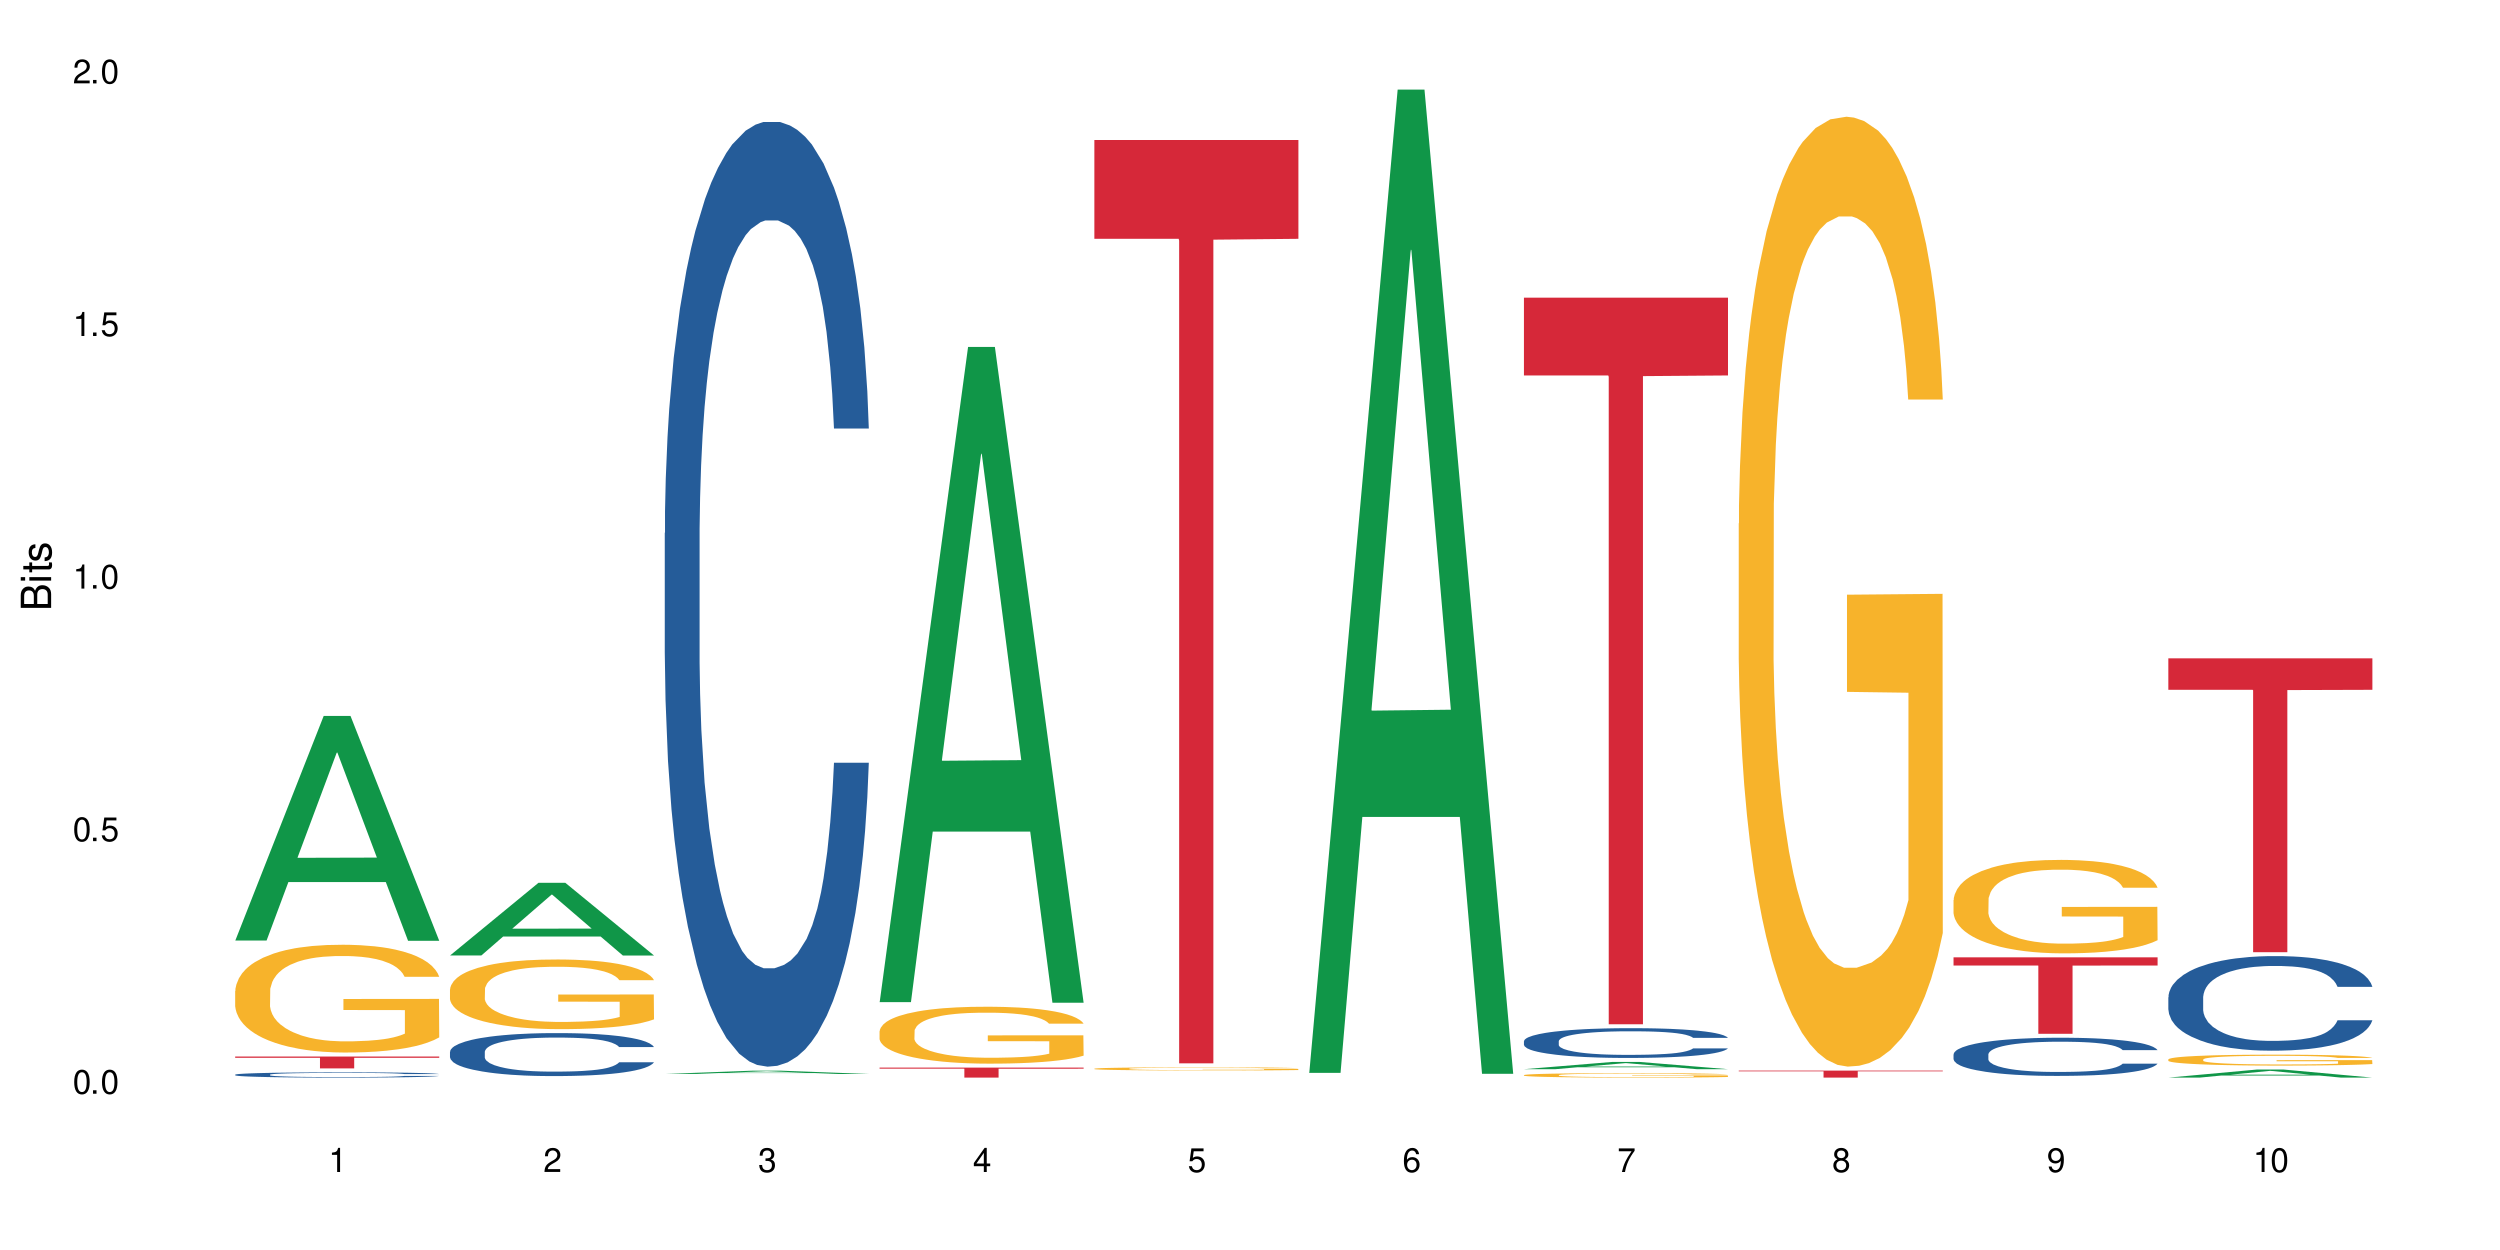
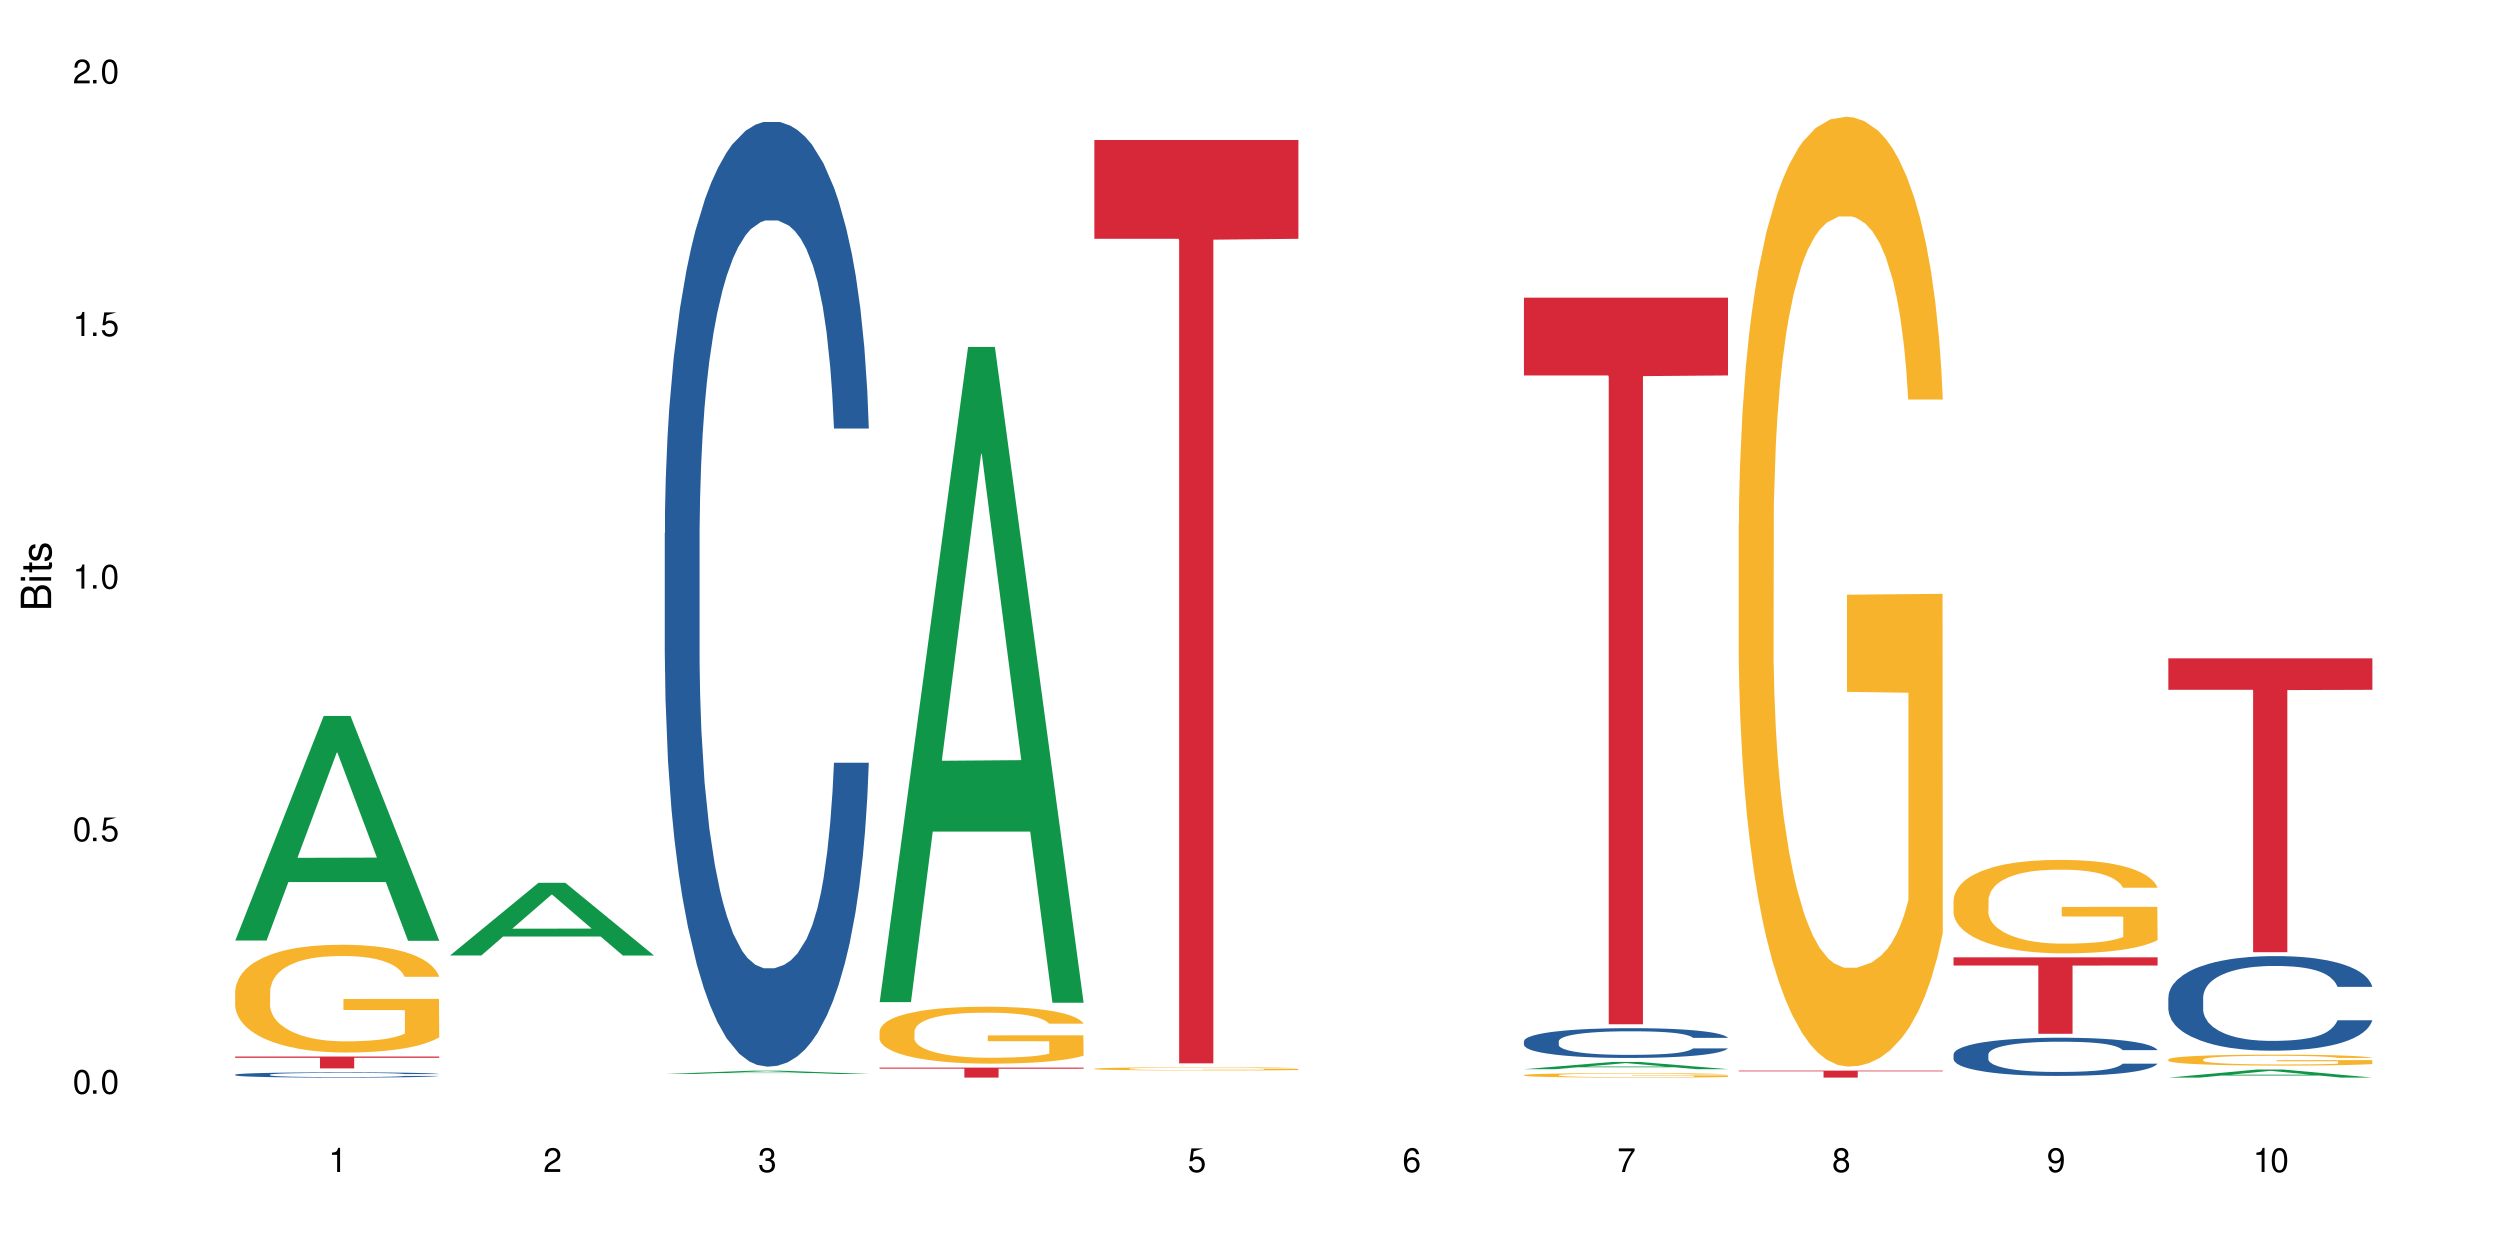
<svg xmlns="http://www.w3.org/2000/svg" xmlns:xlink="http://www.w3.org/1999/xlink" width="720" height="360" viewBox="0 0 720 360">
  <defs>
    <g>
      <g id="glyph-0-0">
</g>
      <g id="glyph-0-1">
        <path d="M 2.641 -6.938 C 2 -6.938 1.422 -6.656 1.078 -6.172 C 0.641 -5.562 0.406 -4.641 0.406 -3.359 C 0.406 -1.016 1.188 0.219 2.641 0.219 C 4.078 0.219 4.859 -1.016 4.859 -3.297 C 4.859 -4.641 4.656 -5.547 4.203 -6.172 C 3.844 -6.656 3.281 -6.938 2.641 -6.938 Z M 2.641 -6.188 C 3.547 -6.188 4 -5.25 4 -3.375 C 4 -1.406 3.562 -0.484 2.625 -0.484 C 1.734 -0.484 1.281 -1.438 1.281 -3.344 C 1.281 -5.25 1.734 -6.188 2.641 -6.188 Z M 2.641 -6.188 " />
      </g>
      <g id="glyph-0-2">
        <path d="M 1.828 -1 L 0.828 -1 L 0.828 0 L 1.828 0 Z M 1.828 -1 " />
      </g>
      <g id="glyph-0-3">
-         <path d="M 4.562 -6.797 L 1.062 -6.797 L 0.547 -3.094 L 1.328 -3.094 C 1.719 -3.562 2.047 -3.734 2.578 -3.734 C 3.484 -3.734 4.062 -3.109 4.062 -2.094 C 4.062 -1.125 3.484 -0.531 2.578 -0.531 C 1.828 -0.531 1.375 -0.906 1.188 -1.672 L 0.328 -1.672 C 0.453 -1.109 0.547 -0.844 0.75 -0.594 C 1.125 -0.078 1.828 0.219 2.594 0.219 C 3.969 0.219 4.922 -0.781 4.922 -2.219 C 4.922 -3.562 4.031 -4.484 2.719 -4.484 C 2.25 -4.484 1.859 -4.359 1.469 -4.062 L 1.734 -5.969 L 4.562 -5.969 Z M 4.562 -6.797 " />
+         <path d="M 4.562 -6.797 L 1.062 -6.797 L 0.547 -3.094 L 1.328 -3.094 C 1.719 -3.562 2.047 -3.734 2.578 -3.734 C 3.484 -3.734 4.062 -3.109 4.062 -2.094 C 4.062 -1.125 3.484 -0.531 2.578 -0.531 C 1.828 -0.531 1.375 -0.906 1.188 -1.672 L 0.328 -1.672 C 0.453 -1.109 0.547 -0.844 0.75 -0.594 C 1.125 -0.078 1.828 0.219 2.594 0.219 C 3.969 0.219 4.922 -0.781 4.922 -2.219 C 4.922 -3.562 4.031 -4.484 2.719 -4.484 C 2.25 -4.484 1.859 -4.359 1.469 -4.062 L 1.734 -5.969 Z M 4.562 -6.797 " />
      </g>
      <g id="glyph-0-4">
        <path d="M 2.484 -4.938 L 2.484 0 L 3.328 0 L 3.328 -6.938 L 2.766 -6.938 C 2.469 -5.875 2.281 -5.734 0.984 -5.562 L 0.984 -4.938 Z M 2.484 -4.938 " />
      </g>
      <g id="glyph-0-5">
        <path d="M 4.859 -0.828 L 1.281 -0.828 C 1.359 -1.406 1.672 -1.781 2.5 -2.281 L 3.469 -2.828 C 4.406 -3.344 4.906 -4.062 4.906 -4.906 C 4.906 -5.484 4.672 -6.031 4.266 -6.406 C 3.859 -6.766 3.375 -6.938 2.719 -6.938 C 1.859 -6.938 1.219 -6.625 0.844 -6.031 C 0.609 -5.672 0.5 -5.234 0.484 -4.531 L 1.328 -4.531 C 1.359 -5.016 1.406 -5.281 1.531 -5.516 C 1.75 -5.938 2.188 -6.203 2.703 -6.203 C 3.469 -6.203 4.031 -5.641 4.031 -4.891 C 4.031 -4.344 3.719 -3.859 3.125 -3.516 L 2.234 -3 C 0.812 -2.172 0.406 -1.531 0.328 -0.016 L 4.859 -0.016 Z M 4.859 -0.828 " />
      </g>
      <g id="glyph-0-6">
        <path d="M 2.125 -3.188 L 2.578 -3.188 C 3.5 -3.188 3.984 -2.766 3.984 -1.922 C 3.984 -1.062 3.469 -0.531 2.594 -0.531 C 1.656 -0.531 1.203 -1 1.156 -2.016 L 0.312 -2.016 C 0.344 -1.453 0.438 -1.094 0.609 -0.781 C 0.953 -0.109 1.625 0.219 2.547 0.219 C 3.953 0.219 4.859 -0.625 4.859 -1.938 C 4.859 -2.828 4.516 -3.297 3.703 -3.594 C 4.344 -3.844 4.656 -4.328 4.656 -5.031 C 4.656 -6.219 3.875 -6.938 2.578 -6.938 C 1.203 -6.938 0.484 -6.172 0.453 -4.703 L 1.297 -4.703 C 1.312 -5.125 1.344 -5.359 1.453 -5.578 C 1.641 -5.969 2.062 -6.203 2.594 -6.203 C 3.344 -6.203 3.797 -5.75 3.797 -5 C 3.797 -4.516 3.609 -4.219 3.25 -4.047 C 3.016 -3.953 2.703 -3.922 2.125 -3.906 Z M 2.125 -3.188 " />
      </g>
      <g id="glyph-0-7">
-         <path d="M 3.141 -1.672 L 3.141 0 L 3.984 0 L 3.984 -1.672 L 4.984 -1.672 L 4.984 -2.438 L 3.984 -2.438 L 3.984 -6.938 L 3.359 -6.938 L 0.266 -2.578 L 0.266 -1.672 Z M 3.141 -2.438 L 1 -2.438 L 3.141 -5.5 Z M 3.141 -2.438 " />
-       </g>
+         </g>
      <g id="glyph-0-8">
        <path d="M 4.781 -5.125 C 4.609 -6.266 3.891 -6.938 2.844 -6.938 C 2.094 -6.938 1.422 -6.578 1.031 -5.953 C 0.594 -5.266 0.406 -4.422 0.406 -3.172 C 0.406 -2 0.578 -1.25 0.984 -0.641 C 1.359 -0.078 1.953 0.219 2.703 0.219 C 3.984 0.219 4.922 -0.75 4.922 -2.094 C 4.922 -3.375 4.062 -4.281 2.844 -4.281 C 2.172 -4.281 1.641 -4.031 1.281 -3.516 C 1.281 -5.234 1.828 -6.188 2.797 -6.188 C 3.391 -6.188 3.797 -5.797 3.938 -5.125 Z M 2.734 -3.531 C 3.547 -3.531 4.062 -2.953 4.062 -2.031 C 4.062 -1.156 3.484 -0.531 2.703 -0.531 C 1.922 -0.531 1.328 -1.188 1.328 -2.078 C 1.328 -2.938 1.906 -3.531 2.734 -3.531 Z M 2.734 -3.531 " />
      </g>
      <g id="glyph-0-9">
        <path d="M 4.984 -6.797 L 0.438 -6.797 L 0.438 -5.969 L 4.109 -5.969 C 2.5 -3.656 1.828 -2.234 1.328 0 L 2.219 0 C 2.594 -2.172 3.453 -4.047 4.984 -6.094 Z M 4.984 -6.797 " />
      </g>
      <g id="glyph-0-10">
        <path d="M 3.75 -3.656 C 4.469 -4.094 4.688 -4.438 4.688 -5.078 C 4.688 -6.172 3.844 -6.938 2.641 -6.938 C 1.438 -6.938 0.594 -6.172 0.594 -5.094 C 0.594 -4.438 0.812 -4.094 1.516 -3.656 C 0.734 -3.266 0.359 -2.703 0.359 -1.922 C 0.359 -0.656 1.281 0.219 2.641 0.219 C 3.984 0.219 4.922 -0.656 4.922 -1.922 C 4.922 -2.703 4.531 -3.266 3.75 -3.656 Z M 2.641 -6.188 C 3.359 -6.188 3.812 -5.75 3.812 -5.062 C 3.812 -4.406 3.344 -3.984 2.641 -3.984 C 1.922 -3.984 1.453 -4.406 1.453 -5.078 C 1.453 -5.75 1.922 -6.188 2.641 -6.188 Z M 2.641 -3.266 C 3.484 -3.266 4.062 -2.719 4.062 -1.906 C 4.062 -1.078 3.484 -0.531 2.625 -0.531 C 1.797 -0.531 1.219 -1.094 1.219 -1.906 C 1.219 -2.719 1.781 -3.266 2.641 -3.266 Z M 2.641 -3.266 " />
      </g>
      <g id="glyph-0-11">
        <path d="M 0.516 -1.578 C 0.672 -0.453 1.406 0.219 2.438 0.219 C 3.188 0.219 3.859 -0.141 4.266 -0.766 C 4.688 -1.453 4.891 -2.297 4.891 -3.547 C 4.891 -4.719 4.703 -5.453 4.312 -6.078 C 3.938 -6.641 3.344 -6.938 2.594 -6.938 C 1.297 -6.938 0.359 -5.969 0.359 -4.625 C 0.359 -3.344 1.234 -2.453 2.453 -2.453 C 3.094 -2.453 3.578 -2.672 4.016 -3.203 C 4 -1.484 3.469 -0.531 2.5 -0.531 C 1.906 -0.531 1.484 -0.906 1.359 -1.578 Z M 2.578 -6.203 C 3.375 -6.203 3.969 -5.531 3.969 -4.641 C 3.969 -3.797 3.391 -3.188 2.547 -3.188 C 1.734 -3.188 1.234 -3.766 1.234 -4.688 C 1.234 -5.562 1.797 -6.203 2.578 -6.203 Z M 2.578 -6.203 " />
      </g>
      <g id="glyph-1-0">
</g>
      <g id="glyph-1-1">
        <path d="M 0 -0.953 L 0 -4.891 C 0 -5.719 -0.234 -6.344 -0.734 -6.797 C -1.188 -7.234 -1.812 -7.469 -2.5 -7.469 C -3.547 -7.469 -4.188 -7 -4.625 -5.875 C -4.984 -6.688 -5.625 -7.094 -6.531 -7.094 C -7.172 -7.094 -7.734 -6.859 -8.141 -6.391 C -8.562 -5.922 -8.75 -5.344 -8.75 -4.5 L -8.75 -0.953 Z M -4.984 -2.062 L -7.766 -2.062 L -7.766 -4.219 C -7.766 -4.844 -7.688 -5.203 -7.453 -5.5 C -7.219 -5.812 -6.859 -5.969 -6.375 -5.969 C -5.891 -5.969 -5.531 -5.812 -5.297 -5.5 C -5.062 -5.203 -4.984 -4.844 -4.984 -4.219 Z M -0.984 -2.062 L -4 -2.062 L -4 -4.781 C -4 -5.766 -3.438 -6.359 -2.484 -6.359 C -1.547 -6.359 -0.984 -5.766 -0.984 -4.781 Z M -0.984 -2.062 " />
      </g>
      <g id="glyph-1-2">
        <path d="M -6.281 -1.797 L -6.281 -0.797 L 0 -0.797 L 0 -1.797 Z M -8.75 -1.797 L -8.75 -0.797 L -7.484 -0.797 L -7.484 -1.797 Z M -8.75 -1.797 " />
      </g>
      <g id="glyph-1-3">
        <path d="M -6.281 -3.047 L -6.281 -2.016 L -8.016 -2.016 L -8.016 -1.016 L -6.281 -1.016 L -6.281 -0.172 L -5.469 -0.172 L -5.469 -1.016 L -0.719 -1.016 C -0.078 -1.016 0.281 -1.453 0.281 -2.234 C 0.281 -2.5 0.25 -2.719 0.188 -3.047 L -0.641 -3.047 C -0.609 -2.906 -0.594 -2.766 -0.594 -2.562 C -0.594 -2.141 -0.719 -2.016 -1.156 -2.016 L -5.469 -2.016 L -5.469 -3.047 Z M -6.281 -3.047 " />
      </g>
      <g id="glyph-1-4">
        <path d="M -4.531 -5.25 C -5.766 -5.25 -6.469 -4.422 -6.469 -2.969 C -6.469 -1.516 -5.719 -0.562 -4.547 -0.562 C -3.562 -0.562 -3.094 -1.062 -2.734 -2.562 L -2.516 -3.484 C -2.344 -4.188 -2.094 -4.469 -1.641 -4.469 C -1.047 -4.469 -0.641 -3.875 -0.641 -3 C -0.641 -2.453 -0.797 -2 -1.062 -1.75 C -1.25 -1.594 -1.422 -1.531 -1.875 -1.469 L -1.875 -0.406 C -0.422 -0.453 0.281 -1.266 0.281 -2.922 C 0.281 -4.5 -0.5 -5.516 -1.719 -5.516 C -2.656 -5.516 -3.172 -4.984 -3.469 -3.734 L -3.703 -2.766 C -3.891 -1.953 -4.156 -1.609 -4.594 -1.609 C -5.188 -1.609 -5.547 -2.125 -5.547 -2.938 C -5.547 -3.75 -5.203 -4.172 -4.531 -4.203 Z M -4.531 -5.25 " />
      </g>
    </g>
  </defs>
-   <rect x="-72" y="-36" width="864" height="432" fill="rgb(100%, 100%, 100%)" fill-opacity="1" />
  <path fill-rule="nonzero" fill="rgb(6.275%, 58.824%, 28.235%)" fill-opacity="1" d="M 67.73 270.883 L 67.793 270.82 L 93.223 206.191 L 100.945 206.191 L 126.5 270.945 L 117.52 270.945 L 111.117 254.043 L 83.051 254.043 L 76.773 270.883 L 67.73 270.883 L 85.75 247.051 L 108.543 246.988 L 97.176 216.77 L 97.051 216.711 L 96.926 216.895 L 85.688 246.988 L 85.75 247.051 Z M 67.73 270.883 " />
  <path fill-rule="nonzero" fill="rgb(14.51%, 36.078%, 60%)" fill-opacity="1" d="M 67.73 309.496 L 67.801 309.496 L 67.801 309.461 L 68.02 309.41 L 68.52 309.34 L 69.02 309.297 L 70.312 309.215 L 72.102 309.137 L 73.965 309.074 L 75.328 309.039 L 76.547 309.012 L 79.34 308.957 L 81.133 308.934 L 83.066 308.91 L 85.434 308.887 L 87.152 308.871 L 91.023 308.848 L 93.891 308.84 L 96.113 308.836 L 100.914 308.836 L 103.781 308.84 L 105.859 308.848 L 108.152 308.859 L 110.086 308.871 L 113.457 308.902 L 116.465 308.941 L 117.828 308.961 L 119.977 309.008 L 121.625 309.047 L 122.773 309.082 L 124.062 309.137 L 125.207 309.199 L 126.07 309.27 L 126.5 309.328 L 116.465 309.328 L 115.965 309.273 L 115.391 309.23 L 114.316 309.172 L 113.238 309.133 L 111.734 309.094 L 110.375 309.066 L 108.512 309.039 L 106.863 309.023 L 105.141 309.012 L 103.492 309 L 100.34 308.992 L 96.684 308.992 L 95.324 308.996 L 92.527 309.008 L 91.023 309.016 L 88.871 309.035 L 87.367 309.055 L 85.578 309.082 L 84.359 309.105 L 82.852 309.141 L 81.777 309.176 L 80.559 309.219 L 79.844 309.254 L 79.199 309.293 L 78.625 309.34 L 78.195 309.387 L 77.906 309.438 L 77.766 309.488 L 77.766 309.703 L 77.906 309.754 L 78.266 309.812 L 79.199 309.898 L 80.559 309.969 L 82.137 310.027 L 83.641 310.07 L 84.5 310.09 L 85.648 310.113 L 87.441 310.141 L 90.02 310.168 L 91.523 310.18 L 93.816 310.191 L 96.184 310.195 L 99.336 310.195 L 102.133 310.191 L 103.996 310.184 L 105.93 310.172 L 108.582 310.148 L 110.23 310.125 L 111.664 310.098 L 112.738 310.074 L 113.457 310.051 L 114.531 310.008 L 115.391 309.961 L 116.035 309.914 L 116.465 309.863 L 126.5 309.863 L 126.07 309.922 L 125.422 309.977 L 124.777 310.016 L 123.777 310.062 L 122.629 310.105 L 120.98 310.156 L 119.617 310.188 L 117.828 310.223 L 116.18 310.25 L 114.387 310.273 L 111.734 310.301 L 110.016 310.312 L 108.152 310.324 L 105.93 310.336 L 103.137 310.348 L 100.125 310.352 L 97.328 310.355 L 94.32 310.352 L 92.098 310.344 L 89.16 310.332 L 85.504 310.309 L 82.852 310.281 L 80.773 310.254 L 78.984 310.227 L 76.977 310.191 L 74.395 310.129 L 72.82 310.082 L 71.746 310.043 L 70.527 309.988 L 69.664 309.941 L 68.664 309.863 L 67.945 309.766 L 67.73 309.688 Z M 67.73 309.496 " />
  <path fill-rule="nonzero" fill="rgb(96.863%, 70.196%, 16.863%)" fill-opacity="1" d="M 67.73 285.383 L 67.801 285.355 L 67.801 284.789 L 68.09 283.512 L 68.805 281.754 L 69.738 280.309 L 70.742 279.176 L 71.387 278.578 L 72.461 277.727 L 73.395 277.105 L 75.758 275.828 L 78.77 274.637 L 80.418 274.129 L 82.281 273.645 L 84.93 273.105 L 86.148 272.91 L 89.875 272.453 L 94.105 272.172 L 98.762 272.086 L 100.914 272.113 L 103.852 272.227 L 107.863 272.539 L 110.16 272.824 L 111.949 273.105 L 113.812 273.477 L 116.105 274.043 L 118.258 274.723 L 119.977 275.402 L 121.695 276.254 L 123.129 277.16 L 124.348 278.152 L 125.422 279.344 L 126.07 280.336 L 126.5 281.328 L 116.535 281.328 L 115.965 280.336 L 115.32 279.57 L 114.242 278.637 L 113.168 277.953 L 112.094 277.418 L 110.086 276.68 L 108.367 276.227 L 106.215 275.828 L 104.137 275.574 L 101.773 275.402 L 100.34 275.348 L 96.543 275.348 L 93.102 275.547 L 91.094 275.773 L 89.66 276 L 87.656 276.426 L 86.438 276.766 L 85.719 276.992 L 83.57 277.871 L 82.137 278.664 L 81.348 279.203 L 80.344 280.055 L 79.629 280.82 L 78.84 281.953 L 78.41 282.805 L 77.836 284.73 L 77.766 289.836 L 77.98 290.91 L 78.41 292.074 L 78.984 293.094 L 79.844 294.172 L 80.703 294.992 L 82.207 296.098 L 83.496 296.836 L 84.5 297.32 L 86.438 298.086 L 87.227 298.34 L 89.09 298.848 L 91.023 299.246 L 93.387 299.586 L 95.18 299.758 L 98.047 299.898 L 101.703 299.898 L 106 299.727 L 108.727 299.5 L 110.59 299.273 L 111.809 299.078 L 113.312 298.766 L 114.387 298.48 L 115.391 298.168 L 116.609 297.688 L 116.609 290.91 L 98.906 290.883 L 98.906 287.707 L 126.426 287.68 L 126.5 298.766 L 124.992 299.531 L 123.129 300.266 L 121.34 300.836 L 119.477 301.316 L 116.824 301.855 L 114.672 302.195 L 111.375 302.594 L 108.367 302.848 L 105.215 303.016 L 102.418 303.102 L 99.121 303.129 L 96.184 303.074 L 93.031 302.902 L 90.52 302.676 L 88.227 302.395 L 85.934 302.023 L 83.066 301.43 L 81.203 300.949 L 79.27 300.352 L 77.336 299.645 L 75.613 298.879 L 74.469 298.281 L 73.32 297.602 L 72.102 296.75 L 70.957 295.789 L 70.098 294.91 L 69.309 293.918 L 68.734 292.98 L 68.16 291.707 L 67.875 290.684 L 67.73 289.805 Z M 67.73 285.383 " />
  <path fill-rule="nonzero" fill="rgb(83.922%, 15.686%, 22.353%)" fill-opacity="1" d="M 67.73 304.273 L 126.5 304.273 L 126.5 304.641 L 102.008 304.641 L 102.008 307.691 L 92.152 307.691 L 92.152 304.645 L 92.008 304.641 L 67.73 304.641 Z M 67.73 304.273 " />
  <path fill-rule="nonzero" fill="rgb(6.275%, 58.824%, 28.235%)" fill-opacity="1" d="M 129.594 275.168 L 129.656 275.148 L 155.082 254.242 L 162.805 254.242 L 188.359 275.188 L 179.383 275.188 L 172.977 269.719 L 144.91 269.719 L 138.633 275.168 L 129.594 275.168 L 147.613 267.457 L 170.402 267.438 L 159.039 257.664 L 158.914 257.645 L 158.789 257.703 L 147.547 267.438 L 147.613 267.457 Z M 129.594 275.168 " />
-   <path fill-rule="nonzero" fill="rgb(14.51%, 36.078%, 60%)" fill-opacity="1" d="M 129.594 302.922 L 129.664 302.914 L 129.664 302.641 L 129.879 302.211 L 130.379 301.668 L 130.883 301.297 L 132.172 300.629 L 133.965 299.984 L 135.828 299.484 L 137.188 299.191 L 138.406 298.965 L 141.203 298.547 L 142.992 298.332 L 144.93 298.141 L 147.293 297.945 L 149.016 297.832 L 152.883 297.652 L 155.75 297.574 L 157.973 297.539 L 162.773 297.539 L 165.641 297.586 L 167.719 297.641 L 170.012 297.73 L 171.949 297.832 L 175.316 298.082 L 178.324 298.398 L 179.688 298.582 L 181.836 298.93 L 183.484 299.27 L 184.633 299.562 L 185.922 299.984 L 187.07 300.492 L 187.93 301.07 L 188.359 301.555 L 178.324 301.555 L 177.824 301.102 L 177.25 300.754 L 176.176 300.289 L 175.102 299.961 L 173.598 299.633 L 172.234 299.418 L 170.371 299.203 L 168.723 299.066 L 167.004 298.965 L 165.355 298.898 L 162.199 298.828 L 158.547 298.828 L 157.184 298.852 L 154.391 298.941 L 152.883 299.02 L 150.734 299.18 L 149.23 299.328 L 147.438 299.555 L 146.219 299.746 L 144.715 300.039 L 143.641 300.301 L 142.422 300.672 L 141.703 300.957 L 141.059 301.273 L 140.484 301.645 L 140.055 302.043 L 139.77 302.461 L 139.625 302.867 L 139.625 304.621 L 139.77 305.027 L 140.129 305.504 L 141.059 306.191 L 142.422 306.793 L 143.996 307.266 L 145.504 307.605 L 146.363 307.766 L 147.508 307.945 L 149.301 308.172 L 151.879 308.398 L 153.387 308.488 L 155.68 308.578 L 158.043 308.625 L 161.199 308.625 L 163.992 308.578 L 165.855 308.523 L 167.789 308.434 L 170.441 308.238 L 172.09 308.059 L 173.523 307.844 L 174.598 307.629 L 175.316 307.449 L 176.391 307.098 L 177.25 306.715 L 177.895 306.316 L 178.324 305.934 L 188.359 305.934 L 187.93 306.387 L 187.285 306.824 L 186.641 307.152 L 185.637 307.551 L 184.488 307.902 L 182.84 308.297 L 181.48 308.559 L 179.688 308.84 L 178.039 309.055 L 176.246 309.246 L 173.598 309.473 L 171.875 309.586 L 170.012 309.688 L 167.789 309.777 L 164.996 309.855 L 161.984 309.902 L 159.191 309.914 L 156.18 309.891 L 153.957 309.848 L 151.02 309.746 L 147.367 309.539 L 144.715 309.324 L 142.637 309.109 L 140.844 308.883 L 138.836 308.578 L 136.258 308.082 L 134.68 307.695 L 133.605 307.379 L 132.387 306.938 L 131.527 306.543 L 130.523 305.91 L 129.809 305.105 L 129.594 304.484 Z M 129.594 302.922 " />
-   <path fill-rule="nonzero" fill="rgb(96.863%, 70.196%, 16.863%)" fill-opacity="1" d="M 129.594 284.926 L 129.664 284.906 L 129.664 284.539 L 129.949 283.715 L 130.668 282.578 L 131.598 281.645 L 132.602 280.91 L 133.246 280.527 L 134.32 279.977 L 135.254 279.574 L 137.617 278.75 L 140.629 277.98 L 142.277 277.648 L 144.141 277.34 L 146.793 276.988 L 148.012 276.863 L 151.738 276.566 L 155.965 276.387 L 160.625 276.332 L 162.773 276.348 L 165.711 276.422 L 169.727 276.625 L 172.02 276.805 L 173.812 276.988 L 175.676 277.227 L 177.969 277.594 L 180.117 278.035 L 181.836 278.473 L 183.559 279.023 L 184.992 279.609 L 186.211 280.25 L 187.285 281.023 L 187.93 281.664 L 188.359 282.305 L 178.398 282.305 L 177.824 281.664 L 177.18 281.168 L 176.105 280.562 L 175.031 280.125 L 173.953 279.773 L 171.949 279.301 L 170.227 279.004 L 168.078 278.75 L 166 278.586 L 163.633 278.473 L 162.199 278.438 L 158.402 278.438 L 154.961 278.566 L 152.957 278.711 L 151.523 278.859 L 149.516 279.133 L 148.297 279.355 L 147.582 279.5 L 145.43 280.07 L 143.996 280.582 L 143.207 280.93 L 142.207 281.48 L 141.488 281.973 L 140.699 282.707 L 140.27 283.258 L 139.695 284.504 L 139.625 287.801 L 139.84 288.5 L 140.27 289.25 L 140.844 289.91 L 141.703 290.605 L 142.562 291.137 L 144.07 291.852 L 145.359 292.328 L 146.363 292.641 L 148.297 293.137 L 149.086 293.301 L 150.949 293.629 L 152.883 293.887 L 155.25 294.105 L 157.039 294.215 L 159.906 294.309 L 163.562 294.309 L 167.863 294.199 L 170.586 294.051 L 172.449 293.906 L 173.668 293.777 L 175.172 293.574 L 176.246 293.391 L 177.25 293.191 L 178.469 292.879 L 178.469 288.5 L 160.766 288.48 L 160.766 286.426 L 188.289 286.41 L 188.359 293.574 L 186.855 294.07 L 184.992 294.547 L 183.199 294.914 L 181.336 295.223 L 178.684 295.574 L 176.535 295.793 L 173.238 296.047 L 170.227 296.215 L 167.074 296.324 L 164.277 296.379 L 160.984 296.398 L 158.043 296.359 L 154.891 296.25 L 152.383 296.105 L 150.09 295.922 L 147.797 295.684 L 144.93 295.297 L 143.066 294.984 L 141.129 294.602 L 139.195 294.145 L 137.477 293.648 L 136.328 293.262 L 135.184 292.824 L 133.965 292.273 L 132.816 291.652 L 131.957 291.082 L 131.168 290.441 L 130.594 289.836 L 130.023 289.012 L 129.734 288.352 L 129.594 287.785 Z M 129.594 284.926 " />
  <path fill-rule="nonzero" fill="rgb(6.275%, 58.824%, 28.235%)" fill-opacity="1" d="M 191.453 309.301 L 191.516 309.301 L 216.945 308.344 L 224.668 308.344 L 250.219 309.305 L 241.242 309.305 L 234.84 309.051 L 206.773 309.051 L 200.492 309.301 L 191.453 309.301 L 209.473 308.949 L 232.266 308.949 L 220.898 308.5 L 220.773 308.5 L 220.648 308.504 L 209.41 308.949 L 209.473 308.949 Z M 191.453 309.301 " />
  <path fill-rule="nonzero" fill="rgb(14.51%, 36.078%, 60%)" fill-opacity="1" d="M 191.453 153.516 L 191.523 153.266 L 191.523 147.297 L 191.738 137.848 L 192.242 125.91 L 192.742 117.703 L 194.031 103.031 L 195.824 88.855 L 197.688 77.914 L 199.051 71.449 L 200.27 66.477 L 203.062 57.273 L 204.855 52.551 L 206.789 48.32 L 209.156 44.094 L 210.875 41.605 L 214.746 37.629 L 217.613 35.887 L 219.832 35.141 L 224.637 35.141 L 227.5 36.137 L 229.582 37.379 L 231.875 39.367 L 233.809 41.605 L 237.176 47.078 L 240.188 54.039 L 241.547 58.02 L 243.699 65.73 L 245.348 73.191 L 246.492 79.656 L 247.785 88.855 L 248.93 100.047 L 249.789 112.73 L 250.219 123.422 L 240.188 123.422 L 239.684 113.477 L 239.113 105.766 L 238.035 95.57 L 236.961 88.359 L 235.457 81.148 L 234.094 76.422 L 232.23 71.699 L 230.582 68.715 L 228.863 66.477 L 227.215 64.984 L 224.062 63.492 L 220.406 63.492 L 219.043 63.988 L 216.25 65.977 L 214.746 67.719 L 212.594 71.199 L 211.09 74.434 L 209.297 79.406 L 208.078 83.633 L 206.574 90.102 L 205.5 95.82 L 204.281 104.027 L 203.566 110.242 L 202.918 117.207 L 202.348 125.414 L 201.918 134.117 L 201.629 143.32 L 201.484 152.27 L 201.484 190.816 L 201.629 199.77 L 201.988 210.215 L 202.918 225.383 L 204.281 238.562 L 205.859 249.008 L 207.363 256.469 L 208.223 259.953 L 209.371 263.93 L 211.16 268.902 L 213.742 273.879 L 215.246 275.867 L 217.539 277.855 L 219.906 278.852 L 223.059 278.852 L 225.852 277.855 L 227.715 276.613 L 229.652 274.625 L 232.305 270.395 L 233.953 266.418 L 235.387 261.691 L 236.461 256.969 L 237.176 252.988 L 238.254 245.277 L 239.113 236.824 L 239.758 228.121 L 240.188 219.664 L 250.219 219.664 L 249.789 229.613 L 249.145 239.309 L 248.5 246.523 L 247.496 255.227 L 246.352 262.934 L 244.703 271.641 L 243.34 277.359 L 241.547 283.578 L 239.898 288.301 L 238.109 292.527 L 235.457 297.504 L 233.738 299.988 L 231.875 302.227 L 229.652 304.219 L 226.855 305.957 L 223.848 306.953 L 221.051 307.203 L 218.043 306.703 L 215.82 305.711 L 212.883 303.473 L 209.227 298.996 L 206.574 294.27 L 204.496 289.543 L 202.703 284.57 L 200.699 277.855 L 198.117 266.914 L 196.543 258.461 L 195.465 251.496 L 194.246 241.797 L 193.387 233.094 L 192.383 219.168 L 191.668 201.512 L 191.453 187.832 Z M 191.453 153.516 " />
  <path fill-rule="nonzero" fill="rgb(6.275%, 58.824%, 28.235%)" fill-opacity="1" d="M 253.312 288.617 L 253.375 288.438 L 278.805 99.918 L 286.527 99.918 L 312.082 288.793 L 303.102 288.793 L 296.699 239.492 L 268.633 239.492 L 262.355 288.617 L 253.312 288.617 L 271.332 219.098 L 294.125 218.918 L 282.762 130.777 L 282.633 130.598 L 282.508 131.133 L 271.27 218.918 L 271.332 219.098 Z M 253.312 288.617 " />
  <path fill-rule="nonzero" fill="rgb(96.863%, 70.196%, 16.863%)" fill-opacity="1" d="M 253.312 296.961 L 253.387 296.945 L 253.387 296.645 L 253.672 295.973 L 254.387 295.043 L 255.32 294.277 L 256.324 293.68 L 256.969 293.367 L 258.043 292.918 L 258.977 292.586 L 261.34 291.914 L 264.352 291.285 L 266 291.016 L 267.863 290.762 L 270.516 290.477 L 271.73 290.371 L 275.461 290.133 L 279.688 289.98 L 284.348 289.938 L 286.496 289.953 L 289.434 290.012 L 293.449 290.176 L 295.742 290.324 L 297.531 290.477 L 299.395 290.672 L 301.691 290.969 L 303.84 291.328 L 305.559 291.688 L 307.281 292.137 L 308.715 292.617 L 309.93 293.141 L 311.008 293.77 L 311.652 294.293 L 312.082 294.816 L 302.121 294.816 L 301.547 294.293 L 300.902 293.891 L 299.824 293.395 L 298.75 293.035 L 297.676 292.75 L 295.668 292.363 L 293.949 292.121 L 291.801 291.914 L 289.723 291.777 L 287.355 291.688 L 285.922 291.66 L 282.125 291.66 L 278.684 291.762 L 276.676 291.883 L 275.242 292.004 L 273.238 292.227 L 272.02 292.406 L 271.301 292.527 L 269.152 292.992 L 267.719 293.41 L 266.93 293.695 L 265.926 294.145 L 265.211 294.547 L 264.422 295.148 L 263.992 295.598 L 263.418 296.617 L 263.348 299.312 L 263.562 299.879 L 263.992 300.492 L 264.566 301.031 L 265.426 301.602 L 266.285 302.035 L 267.789 302.621 L 269.082 303.008 L 270.082 303.266 L 272.02 303.668 L 272.809 303.805 L 274.672 304.074 L 276.605 304.281 L 278.973 304.461 L 280.762 304.551 L 283.629 304.625 L 287.285 304.625 L 291.586 304.535 L 294.309 304.418 L 296.172 304.297 L 297.391 304.191 L 298.895 304.027 L 299.969 303.879 L 300.973 303.715 L 302.191 303.457 L 302.191 299.879 L 284.488 299.863 L 284.488 298.188 L 312.008 298.172 L 312.082 304.027 L 310.578 304.434 L 308.715 304.82 L 306.922 305.121 L 305.059 305.375 L 302.406 305.66 L 300.258 305.84 L 296.961 306.051 L 293.949 306.184 L 290.797 306.273 L 288 306.32 L 284.703 306.332 L 281.766 306.305 L 278.613 306.215 L 276.105 306.094 L 273.812 305.945 L 271.516 305.75 L 268.652 305.434 L 266.789 305.18 L 264.852 304.867 L 262.918 304.492 L 261.195 304.086 L 260.051 303.773 L 258.902 303.414 L 257.684 302.965 L 256.539 302.457 L 255.68 301.992 L 254.891 301.469 L 254.316 300.973 L 253.742 300.301 L 253.457 299.762 L 253.312 299.297 Z M 253.312 296.961 " />
  <path fill-rule="nonzero" fill="rgb(83.922%, 15.686%, 22.353%)" fill-opacity="1" d="M 253.312 307.477 L 312.082 307.477 L 312.082 307.785 L 287.59 307.789 L 287.59 310.355 L 277.734 310.355 L 277.734 307.789 L 277.594 307.785 L 253.312 307.785 Z M 253.312 307.477 " />
  <path fill-rule="nonzero" fill="rgb(96.863%, 70.196%, 16.863%)" fill-opacity="1" d="M 315.176 307.777 L 315.246 307.777 L 315.246 307.762 L 315.531 307.723 L 316.25 307.672 L 317.18 307.629 L 318.184 307.594 L 318.828 307.578 L 319.906 307.555 L 320.836 307.535 L 323.203 307.496 L 326.211 307.461 L 327.859 307.449 L 329.723 307.434 L 332.375 307.418 L 333.594 307.41 L 337.32 307.398 L 341.547 307.391 L 346.207 307.387 L 348.355 307.387 L 351.297 307.391 L 355.309 307.402 L 357.602 307.41 L 359.395 307.418 L 361.258 307.43 L 363.551 307.445 L 365.699 307.465 L 367.422 307.484 L 369.141 307.512 L 370.574 307.535 L 371.793 307.566 L 372.867 307.602 L 373.512 307.629 L 373.941 307.66 L 363.98 307.66 L 363.406 307.629 L 362.762 307.605 L 361.688 307.578 L 360.613 307.559 L 359.535 307.543 L 357.531 307.523 L 355.809 307.508 L 353.66 307.496 L 351.582 307.488 L 349.215 307.484 L 343.984 307.484 L 340.547 307.488 L 338.539 307.496 L 337.105 307.504 L 335.098 307.516 L 333.879 307.523 L 333.164 307.531 L 331.012 307.559 L 329.578 307.582 L 328.793 307.598 L 327.789 307.621 L 327.07 307.645 L 326.281 307.676 L 325.852 307.703 L 325.281 307.758 L 325.207 307.91 L 325.422 307.941 L 325.852 307.973 L 326.426 308.004 L 327.285 308.035 L 328.145 308.059 L 329.652 308.094 L 330.941 308.113 L 331.945 308.129 L 333.879 308.152 L 334.668 308.16 L 336.531 308.172 L 338.465 308.184 L 340.832 308.195 L 342.625 308.199 L 345.488 308.203 L 349.145 308.203 L 353.445 308.199 L 356.168 308.191 L 358.031 308.188 L 359.25 308.18 L 360.754 308.172 L 361.832 308.164 L 362.832 308.152 L 364.051 308.141 L 364.051 307.941 L 346.352 307.941 L 346.352 307.848 L 373.871 307.844 L 373.941 308.172 L 372.438 308.195 L 370.574 308.215 L 368.781 308.23 L 366.918 308.246 L 364.266 308.262 L 362.117 308.273 L 358.82 308.285 L 355.809 308.289 L 352.656 308.297 L 349.863 308.297 L 346.566 308.301 L 343.625 308.297 L 340.473 308.293 L 337.965 308.285 L 335.672 308.277 L 333.379 308.266 L 330.512 308.25 L 328.648 308.234 L 326.715 308.219 L 324.777 308.195 L 323.059 308.176 L 321.91 308.156 L 320.766 308.137 L 319.547 308.113 L 318.398 308.082 L 317.539 308.059 L 316.75 308.027 L 316.18 308 L 315.605 307.965 L 315.316 307.934 L 315.176 307.906 Z M 315.176 307.777 " />
  <path fill-rule="nonzero" fill="rgb(83.922%, 15.686%, 22.353%)" fill-opacity="1" d="M 315.176 40.312 L 373.941 40.312 L 373.941 68.777 L 349.449 69.027 L 349.449 306.246 L 339.594 306.246 L 339.594 69.277 L 339.453 68.777 L 315.176 68.777 Z M 315.176 40.312 " />
-   <path fill-rule="nonzero" fill="rgb(6.275%, 58.824%, 28.235%)" fill-opacity="1" d="M 377.035 308.992 L 377.098 308.727 L 402.527 25.805 L 410.25 25.805 L 435.805 309.258 L 426.824 309.258 L 420.422 235.27 L 392.355 235.27 L 386.078 308.992 L 377.035 308.992 L 395.055 204.66 L 417.848 204.395 L 406.48 72.113 L 406.355 71.848 L 406.23 72.648 L 394.992 204.395 L 395.055 204.66 Z M 377.035 308.992 " />
  <path fill-rule="nonzero" fill="rgb(6.275%, 58.824%, 28.235%)" fill-opacity="1" d="M 438.895 307.926 L 438.957 307.922 L 464.387 305.832 L 472.109 305.832 L 497.664 307.926 L 488.688 307.926 L 482.281 307.379 L 454.215 307.379 L 447.938 307.926 L 438.895 307.926 L 456.914 307.152 L 479.707 307.152 L 468.344 306.176 L 468.219 306.172 L 468.09 306.18 L 456.852 307.152 L 456.914 307.152 Z M 438.895 307.926 " />
  <path fill-rule="nonzero" fill="rgb(14.51%, 36.078%, 60%)" fill-opacity="1" d="M 438.895 299.848 L 438.969 299.84 L 438.969 299.652 L 439.184 299.355 L 439.684 298.98 L 440.188 298.723 L 441.477 298.258 L 443.27 297.812 L 445.133 297.469 L 446.492 297.266 L 447.711 297.109 L 450.508 296.82 L 452.297 296.668 L 454.234 296.535 L 456.598 296.402 L 458.316 296.324 L 462.188 296.199 L 465.055 296.145 L 467.277 296.121 L 472.078 296.121 L 474.945 296.152 L 477.023 296.191 L 479.316 296.254 L 481.254 296.324 L 484.621 296.496 L 487.629 296.715 L 488.992 296.844 L 491.141 297.086 L 492.789 297.32 L 493.938 297.523 L 495.227 297.812 L 496.375 298.164 L 497.234 298.566 L 497.664 298.902 L 487.629 298.902 L 487.129 298.59 L 486.555 298.344 L 485.48 298.023 L 484.406 297.797 L 482.898 297.57 L 481.539 297.422 L 479.676 297.273 L 478.027 297.18 L 476.309 297.109 L 474.66 297.062 L 471.504 297.016 L 467.852 297.016 L 466.488 297.031 L 463.691 297.094 L 462.188 297.148 L 460.039 297.258 L 458.535 297.359 L 456.742 297.516 L 455.523 297.648 L 454.02 297.852 L 452.941 298.031 L 451.727 298.289 L 451.008 298.488 L 450.363 298.707 L 449.789 298.965 L 449.359 299.238 L 449.074 299.527 L 448.93 299.809 L 448.93 301.023 L 449.074 301.305 L 449.43 301.637 L 450.363 302.113 L 451.727 302.527 L 453.301 302.855 L 454.805 303.09 L 455.668 303.199 L 456.812 303.328 L 458.605 303.484 L 461.184 303.641 L 462.691 303.703 L 464.984 303.766 L 467.348 303.797 L 470.5 303.797 L 473.297 303.766 L 475.16 303.727 L 477.094 303.664 L 479.746 303.531 L 481.395 303.406 L 482.828 303.258 L 483.902 303.105 L 484.621 302.98 L 485.695 302.738 L 486.555 302.473 L 487.199 302.199 L 487.629 301.934 L 497.664 301.934 L 497.234 302.246 L 496.59 302.551 L 495.945 302.777 L 494.941 303.051 L 493.793 303.297 L 492.145 303.57 L 490.785 303.75 L 488.992 303.945 L 487.344 304.094 L 485.551 304.227 L 482.898 304.383 L 481.18 304.461 L 479.316 304.531 L 477.094 304.594 L 474.301 304.648 L 471.289 304.68 L 468.496 304.688 L 465.484 304.672 L 463.262 304.641 L 460.324 304.57 L 456.668 304.43 L 454.02 304.281 L 451.941 304.133 L 450.148 303.977 L 448.141 303.766 L 445.562 303.422 L 443.984 303.152 L 442.91 302.934 L 441.691 302.629 L 440.832 302.355 L 439.828 301.918 L 439.109 301.359 L 438.895 300.93 Z M 438.895 299.848 " />
  <path fill-rule="nonzero" fill="rgb(96.863%, 70.196%, 16.863%)" fill-opacity="1" d="M 438.895 309.617 L 438.969 309.617 L 438.969 309.594 L 439.254 309.543 L 439.973 309.469 L 440.902 309.41 L 441.906 309.363 L 442.551 309.336 L 443.625 309.301 L 444.559 309.277 L 446.922 309.223 L 449.934 309.176 L 451.582 309.152 L 453.445 309.133 L 456.098 309.109 L 457.316 309.102 L 461.043 309.082 L 465.27 309.07 L 472.078 309.07 L 475.016 309.074 L 479.031 309.086 L 481.324 309.098 L 483.117 309.109 L 484.98 309.125 L 487.273 309.148 L 489.422 309.18 L 491.141 309.207 L 492.863 309.242 L 494.297 309.277 L 495.516 309.32 L 496.59 309.367 L 497.234 309.41 L 497.664 309.453 L 487.703 309.453 L 487.129 309.41 L 486.484 309.379 L 485.41 309.34 L 484.332 309.312 L 483.258 309.289 L 481.254 309.258 L 479.531 309.238 L 477.383 309.223 L 475.305 309.215 L 472.938 309.207 L 471.504 309.203 L 467.707 309.203 L 464.266 309.211 L 462.262 309.223 L 460.828 309.23 L 458.82 309.25 L 457.602 309.262 L 456.887 309.273 L 454.734 309.309 L 453.301 309.34 L 452.512 309.363 L 451.512 309.398 L 450.793 309.43 L 450.004 309.477 L 449.574 309.512 L 449 309.594 L 448.93 309.805 L 449.145 309.848 L 449.574 309.895 L 450.148 309.938 L 451.008 309.984 L 451.867 310.016 L 453.375 310.062 L 454.664 310.094 L 455.668 310.113 L 457.602 310.145 L 458.391 310.156 L 460.254 310.176 L 462.188 310.191 L 464.555 310.207 L 466.344 310.215 L 469.211 310.219 L 472.867 310.219 L 477.168 310.211 L 479.891 310.203 L 481.754 310.195 L 482.973 310.188 L 484.477 310.172 L 485.551 310.16 L 486.555 310.148 L 487.773 310.129 L 487.773 309.848 L 470.07 309.848 L 470.07 309.715 L 497.594 309.715 L 497.664 310.172 L 496.16 310.203 L 494.297 310.234 L 492.504 310.258 L 490.641 310.277 L 487.988 310.301 L 485.84 310.316 L 482.543 310.332 L 479.531 310.344 L 476.379 310.348 L 473.582 310.352 L 470.285 310.355 L 467.348 310.352 L 464.195 310.344 L 461.688 310.336 L 459.395 310.324 L 457.102 310.309 L 454.234 310.281 L 452.371 310.262 L 450.434 310.238 L 448.5 310.211 L 446.781 310.176 L 445.633 310.152 L 444.484 310.125 L 443.27 310.09 L 442.121 310.051 L 441.262 310.012 L 440.473 309.973 L 439.898 309.934 L 439.328 309.879 L 439.039 309.84 L 438.895 309.801 Z M 438.895 309.617 " />
  <path fill-rule="nonzero" fill="rgb(83.922%, 15.686%, 22.353%)" fill-opacity="1" d="M 438.895 85.727 L 497.664 85.727 L 497.664 108.129 L 473.172 108.324 L 473.172 294.98 L 463.316 294.98 L 463.316 108.52 L 463.176 108.129 L 438.895 108.129 Z M 438.895 85.727 " />
  <path fill-rule="nonzero" fill="rgb(96.863%, 70.196%, 16.863%)" fill-opacity="1" d="M 500.758 150.789 L 500.828 150.539 L 500.828 145.543 L 501.117 134.301 L 501.832 118.809 L 502.766 106.07 L 503.766 96.074 L 504.414 90.828 L 505.488 83.332 L 506.418 77.836 L 508.785 66.594 L 511.793 56.102 L 513.441 51.605 L 515.305 47.359 L 517.957 42.609 L 519.176 40.863 L 522.902 36.863 L 527.133 34.367 L 531.789 33.617 L 533.938 33.867 L 536.879 34.867 L 540.891 37.613 L 543.184 40.113 L 544.977 42.609 L 546.84 45.859 L 549.133 50.855 L 551.281 56.852 L 553.004 62.848 L 554.723 70.344 L 556.156 78.336 L 557.375 87.082 L 558.449 97.574 L 559.094 106.32 L 559.523 115.062 L 549.562 115.062 L 548.988 106.32 L 548.344 99.574 L 547.27 91.328 L 546.195 85.332 L 545.121 80.586 L 543.113 74.09 L 541.395 70.094 L 539.242 66.594 L 537.164 64.348 L 534.801 62.848 L 533.367 62.348 L 529.566 62.348 L 526.129 64.098 L 524.121 66.094 L 522.688 68.094 L 520.68 71.84 L 519.461 74.84 L 518.746 76.84 L 516.598 84.582 L 515.164 91.578 L 514.375 96.324 L 513.371 103.82 L 512.652 110.566 L 511.867 120.559 L 511.438 128.055 L 510.863 145.043 L 510.789 190.012 L 511.004 199.508 L 511.438 209.75 L 512.008 218.742 L 512.867 228.238 L 513.73 235.48 L 515.234 245.227 L 516.523 251.723 L 517.527 255.969 L 519.461 262.715 L 520.25 264.961 L 522.113 269.461 L 524.051 272.957 L 526.414 275.953 L 528.207 277.453 L 531.074 278.703 L 534.727 278.703 L 539.027 277.203 L 541.75 275.207 L 543.613 273.207 L 544.832 271.457 L 546.34 268.711 L 547.414 266.211 L 548.418 263.465 L 549.633 259.215 L 549.633 199.508 L 531.934 199.258 L 531.934 171.273 L 559.453 171.023 L 559.523 268.711 L 558.02 275.457 L 556.156 281.949 L 554.363 286.949 L 552.5 291.195 L 549.852 295.941 L 547.699 298.938 L 544.402 302.438 L 541.395 304.684 L 538.238 306.184 L 535.445 306.934 L 532.148 307.184 L 529.211 306.684 L 526.055 305.184 L 523.547 303.188 L 521.254 300.688 L 518.961 297.441 L 516.094 292.195 L 514.23 287.945 L 512.297 282.699 L 510.359 276.453 L 508.641 269.707 L 507.492 264.461 L 506.348 258.465 L 505.129 250.973 L 503.98 242.477 L 503.121 234.73 L 502.332 225.988 L 501.762 217.742 L 501.188 206.5 L 500.902 197.508 L 500.758 189.762 Z M 500.758 150.789 " />
  <path fill-rule="nonzero" fill="rgb(83.922%, 15.686%, 22.353%)" fill-opacity="1" d="M 500.758 308.328 L 559.523 308.328 L 559.523 308.543 L 535.031 308.547 L 535.031 310.355 L 525.18 310.355 L 525.18 308.547 L 525.035 308.543 L 500.758 308.543 Z M 500.758 308.328 " />
  <path fill-rule="nonzero" fill="rgb(14.51%, 36.078%, 60%)" fill-opacity="1" d="M 562.617 303.656 L 562.691 303.645 L 562.691 303.402 L 562.906 303.023 L 563.406 302.539 L 563.906 302.207 L 565.199 301.617 L 566.988 301.043 L 568.852 300.602 L 570.215 300.34 L 571.434 300.141 L 574.227 299.77 L 576.02 299.578 L 577.953 299.406 L 580.32 299.234 L 582.039 299.137 L 585.91 298.973 L 588.777 298.902 L 591 298.875 L 595.801 298.875 L 598.668 298.914 L 600.746 298.965 L 603.039 299.043 L 604.973 299.137 L 608.344 299.355 L 611.352 299.637 L 612.715 299.797 L 614.863 300.109 L 616.512 300.41 L 617.66 300.672 L 618.949 301.043 L 620.098 301.496 L 620.957 302.008 L 621.387 302.441 L 611.352 302.441 L 610.852 302.039 L 610.277 301.727 L 609.203 301.316 L 608.129 301.023 L 606.621 300.73 L 605.262 300.543 L 603.398 300.352 L 601.75 300.23 L 600.027 300.141 L 598.379 300.078 L 595.227 300.02 L 591.57 300.02 L 590.211 300.039 L 587.414 300.121 L 585.91 300.191 L 583.762 300.332 L 582.254 300.461 L 580.465 300.66 L 579.246 300.832 L 577.738 301.094 L 576.664 301.324 L 575.445 301.656 L 574.73 301.906 L 574.086 302.188 L 573.512 302.52 L 573.082 302.871 L 572.793 303.242 L 572.652 303.605 L 572.652 305.16 L 572.793 305.523 L 573.152 305.945 L 574.086 306.559 L 575.445 307.09 L 577.023 307.512 L 578.527 307.812 L 579.387 307.953 L 580.535 308.117 L 582.328 308.316 L 584.906 308.516 L 586.41 308.598 L 588.707 308.68 L 591.07 308.719 L 594.223 308.719 L 597.02 308.68 L 598.883 308.629 L 600.816 308.547 L 603.469 308.375 L 605.117 308.215 L 606.551 308.023 L 607.625 307.836 L 608.344 307.672 L 609.418 307.363 L 610.277 307.02 L 610.922 306.668 L 611.352 306.328 L 621.387 306.328 L 620.957 306.73 L 620.312 307.121 L 619.664 307.414 L 618.664 307.766 L 617.516 308.074 L 615.867 308.426 L 614.504 308.656 L 612.715 308.91 L 611.066 309.102 L 609.273 309.27 L 606.621 309.473 L 604.902 309.57 L 603.039 309.664 L 600.816 309.742 L 598.023 309.812 L 595.012 309.852 L 592.219 309.863 L 589.207 309.844 L 586.984 309.805 L 584.047 309.711 L 580.391 309.531 L 577.738 309.34 L 575.66 309.148 L 573.871 308.949 L 571.863 308.68 L 569.281 308.234 L 567.707 307.895 L 566.633 307.613 L 565.414 307.223 L 564.555 306.871 L 563.551 306.309 L 562.832 305.594 L 562.617 305.043 Z M 562.617 303.656 " />
  <path fill-rule="nonzero" fill="rgb(96.863%, 70.196%, 16.863%)" fill-opacity="1" d="M 562.617 259.18 L 562.691 259.152 L 562.691 258.66 L 562.977 257.555 L 563.691 256.031 L 564.625 254.777 L 565.629 253.793 L 566.273 253.277 L 567.348 252.539 L 568.281 252 L 570.645 250.895 L 573.656 249.859 L 575.305 249.418 L 577.168 249 L 579.816 248.531 L 581.035 248.359 L 584.762 247.969 L 588.992 247.723 L 593.648 247.648 L 595.801 247.672 L 598.738 247.77 L 602.754 248.039 L 605.047 248.285 L 606.836 248.531 L 608.699 248.852 L 610.992 249.344 L 613.145 249.934 L 614.863 250.523 L 616.586 251.262 L 618.016 252.047 L 619.234 252.91 L 620.312 253.941 L 620.957 254.801 L 621.387 255.664 L 611.426 255.664 L 610.852 254.801 L 610.207 254.137 L 609.129 253.328 L 608.055 252.738 L 606.98 252.27 L 604.973 251.629 L 603.254 251.238 L 601.105 250.895 L 599.023 250.672 L 596.66 250.523 L 595.227 250.477 L 591.43 250.477 L 587.988 250.648 L 585.98 250.844 L 584.547 251.039 L 582.543 251.41 L 581.324 251.703 L 580.605 251.902 L 578.457 252.664 L 577.023 253.352 L 576.234 253.82 L 575.23 254.555 L 574.516 255.219 L 573.727 256.203 L 573.297 256.941 L 572.723 258.613 L 572.652 263.039 L 572.867 263.973 L 573.297 264.98 L 573.871 265.867 L 574.73 266.801 L 575.59 267.512 L 577.094 268.473 L 578.387 269.109 L 579.387 269.527 L 581.324 270.191 L 582.113 270.414 L 583.977 270.855 L 585.91 271.199 L 588.273 271.496 L 590.066 271.645 L 592.934 271.766 L 596.59 271.766 L 600.891 271.617 L 603.613 271.422 L 605.477 271.227 L 606.695 271.055 L 608.199 270.781 L 609.273 270.535 L 610.277 270.266 L 611.496 269.848 L 611.496 263.973 L 593.793 263.949 L 593.793 261.195 L 621.312 261.168 L 621.387 270.781 L 619.879 271.445 L 618.016 272.086 L 616.227 272.578 L 614.363 272.996 L 611.711 273.461 L 609.559 273.758 L 606.266 274.102 L 603.254 274.324 L 600.102 274.469 L 597.305 274.543 L 594.008 274.57 L 591.07 274.52 L 587.918 274.371 L 585.41 274.176 L 583.113 273.93 L 580.82 273.609 L 577.953 273.094 L 576.09 272.676 L 574.156 272.16 L 572.223 271.543 L 570.5 270.883 L 569.355 270.363 L 568.207 269.773 L 566.988 269.035 L 565.844 268.203 L 564.984 267.438 L 564.195 266.578 L 563.621 265.766 L 563.047 264.66 L 562.762 263.777 L 562.617 263.012 Z M 562.617 259.18 " />
  <path fill-rule="nonzero" fill="rgb(83.922%, 15.686%, 22.353%)" fill-opacity="1" d="M 562.617 275.711 L 621.387 275.711 L 621.387 278.07 L 596.895 278.09 L 596.895 297.73 L 587.039 297.73 L 587.039 278.109 L 586.895 278.07 L 562.617 278.07 Z M 562.617 275.711 " />
  <path fill-rule="nonzero" fill="rgb(6.275%, 58.824%, 28.235%)" fill-opacity="1" d="M 624.48 310.352 L 624.543 310.348 L 649.969 308.031 L 657.691 308.031 L 683.246 310.355 L 674.27 310.355 L 667.863 309.746 L 639.797 309.746 L 633.52 310.352 L 624.48 310.352 L 642.5 309.496 L 665.289 309.496 L 653.926 308.41 L 653.801 308.41 L 653.676 308.418 L 642.438 309.496 L 642.5 309.496 Z M 624.48 310.352 " />
  <path fill-rule="nonzero" fill="rgb(14.51%, 36.078%, 60%)" fill-opacity="1" d="M 624.48 287.223 L 624.551 287.195 L 624.551 286.598 L 624.766 285.652 L 625.266 284.457 L 625.77 283.637 L 627.059 282.168 L 628.852 280.75 L 630.715 279.656 L 632.074 279.008 L 633.293 278.512 L 636.09 277.59 L 637.879 277.117 L 639.816 276.695 L 642.18 276.27 L 643.902 276.023 L 647.77 275.625 L 650.637 275.449 L 652.859 275.375 L 657.66 275.375 L 660.527 275.473 L 662.605 275.598 L 664.898 275.797 L 666.836 276.023 L 670.203 276.57 L 673.215 277.266 L 674.574 277.664 L 676.727 278.438 L 678.375 279.184 L 679.52 279.828 L 680.809 280.75 L 681.957 281.871 L 682.816 283.141 L 683.246 284.211 L 673.215 284.211 L 672.711 283.215 L 672.137 282.441 L 671.062 281.422 L 669.988 280.699 L 668.484 279.98 L 667.121 279.504 L 665.258 279.031 L 663.609 278.734 L 661.891 278.512 L 660.242 278.359 L 657.086 278.211 L 653.434 278.211 L 652.07 278.262 L 649.277 278.461 L 647.77 278.637 L 645.621 278.984 L 644.117 279.309 L 642.324 279.805 L 641.105 280.227 L 639.602 280.875 L 638.527 281.445 L 637.309 282.27 L 636.59 282.891 L 635.945 283.586 L 635.371 284.41 L 634.941 285.281 L 634.656 286.199 L 634.512 287.098 L 634.512 290.953 L 634.656 291.852 L 635.016 292.895 L 635.945 294.414 L 637.309 295.734 L 638.883 296.777 L 640.391 297.523 L 641.25 297.871 L 642.395 298.27 L 644.188 298.77 L 646.766 299.266 L 648.273 299.465 L 650.566 299.664 L 652.93 299.766 L 656.086 299.766 L 658.879 299.664 L 660.742 299.539 L 662.68 299.34 L 665.328 298.918 L 666.977 298.52 L 668.41 298.047 L 669.488 297.574 L 670.203 297.176 L 671.277 296.406 L 672.137 295.559 L 672.781 294.688 L 673.215 293.84 L 683.246 293.84 L 682.816 294.836 L 682.172 295.809 L 681.527 296.527 L 680.523 297.398 L 679.375 298.172 L 677.727 299.043 L 676.367 299.613 L 674.574 300.238 L 672.926 300.711 L 671.133 301.133 L 668.484 301.629 L 666.762 301.879 L 664.898 302.105 L 662.68 302.301 L 659.883 302.477 L 656.871 302.578 L 654.078 302.602 L 651.066 302.551 L 648.848 302.453 L 645.906 302.227 L 642.254 301.781 L 639.602 301.309 L 637.523 300.836 L 635.73 300.336 L 633.723 299.664 L 631.145 298.57 L 629.566 297.723 L 628.492 297.027 L 627.273 296.055 L 626.414 295.184 L 625.41 293.793 L 624.695 292.023 L 624.48 290.656 Z M 624.48 287.223 " />
  <path fill-rule="nonzero" fill="rgb(96.863%, 70.196%, 16.863%)" fill-opacity="1" d="M 624.48 305.09 L 624.551 305.09 L 624.551 305.031 L 624.836 304.902 L 625.555 304.723 L 626.484 304.578 L 627.488 304.461 L 628.133 304.402 L 629.207 304.316 L 630.141 304.254 L 632.504 304.125 L 635.516 304.004 L 637.164 303.949 L 639.027 303.902 L 641.68 303.848 L 642.898 303.828 L 646.625 303.781 L 650.852 303.754 L 655.512 303.746 L 657.66 303.746 L 660.598 303.758 L 664.613 303.789 L 666.906 303.82 L 668.699 303.848 L 670.562 303.887 L 672.855 303.941 L 675.004 304.012 L 676.727 304.082 L 678.445 304.168 L 679.879 304.258 L 681.098 304.359 L 682.172 304.48 L 682.816 304.582 L 683.246 304.68 L 673.285 304.68 L 672.711 304.582 L 672.066 304.504 L 670.992 304.406 L 669.918 304.34 L 668.84 304.285 L 666.836 304.211 L 665.113 304.164 L 662.965 304.125 L 660.887 304.098 L 658.52 304.082 L 657.086 304.074 L 653.289 304.074 L 649.848 304.094 L 647.844 304.117 L 646.41 304.141 L 644.402 304.184 L 643.184 304.219 L 642.469 304.242 L 640.316 304.332 L 638.883 304.41 L 638.098 304.465 L 637.094 304.551 L 636.375 304.629 L 635.586 304.742 L 635.156 304.828 L 634.586 305.027 L 634.512 305.543 L 634.727 305.652 L 635.156 305.77 L 635.73 305.871 L 636.59 305.98 L 637.449 306.066 L 638.957 306.176 L 640.246 306.254 L 641.25 306.301 L 643.184 306.379 L 643.973 306.406 L 645.836 306.457 L 647.77 306.496 L 650.137 306.531 L 651.926 306.547 L 654.793 306.562 L 658.449 306.562 L 662.75 306.547 L 665.473 306.523 L 667.336 306.5 L 668.555 306.48 L 670.059 306.449 L 671.133 306.418 L 672.137 306.387 L 673.355 306.34 L 673.355 305.652 L 655.656 305.648 L 655.656 305.328 L 683.176 305.324 L 683.246 306.449 L 681.742 306.523 L 679.879 306.602 L 678.086 306.656 L 676.223 306.707 L 673.57 306.762 L 671.422 306.797 L 668.125 306.836 L 665.113 306.859 L 661.961 306.879 L 659.168 306.887 L 655.871 306.891 L 652.93 306.883 L 649.777 306.867 L 647.27 306.844 L 644.977 306.816 L 642.684 306.777 L 639.816 306.719 L 637.953 306.668 L 636.016 306.609 L 634.082 306.535 L 632.363 306.457 L 631.215 306.398 L 630.07 306.328 L 628.852 306.242 L 627.703 306.145 L 626.844 306.059 L 626.055 305.957 L 625.48 305.863 L 624.91 305.73 L 624.621 305.629 L 624.48 305.539 Z M 624.48 305.09 " />
  <path fill-rule="nonzero" fill="rgb(83.922%, 15.686%, 22.353%)" fill-opacity="1" d="M 624.48 189.605 L 683.246 189.605 L 683.246 198.664 L 658.754 198.742 L 658.754 274.23 L 648.898 274.23 L 648.898 198.824 L 648.758 198.664 L 624.48 198.664 Z M 624.48 189.605 " />
  <g fill="rgb(0%, 0%, 0%)" fill-opacity="1">
    <use xlink:href="#glyph-0-1" x="20.965" y="314.993" />
    <use xlink:href="#glyph-0-2" x="25.965" y="314.993" />
    <use xlink:href="#glyph-0-1" x="28.965" y="314.993" />
  </g>
  <g fill="rgb(0%, 0%, 0%)" fill-opacity="1">
    <use xlink:href="#glyph-0-1" x="20.965" y="242.251" />
    <use xlink:href="#glyph-0-2" x="25.965" y="242.251" />
    <use xlink:href="#glyph-0-3" x="28.965" y="242.251" />
  </g>
  <g fill="rgb(0%, 0%, 0%)" fill-opacity="1">
    <use xlink:href="#glyph-0-4" x="20.965" y="169.509" />
    <use xlink:href="#glyph-0-2" x="25.965" y="169.509" />
    <use xlink:href="#glyph-0-1" x="28.965" y="169.509" />
  </g>
  <g fill="rgb(0%, 0%, 0%)" fill-opacity="1">
    <use xlink:href="#glyph-0-4" x="20.965" y="96.767" />
    <use xlink:href="#glyph-0-2" x="25.965" y="96.767" />
    <use xlink:href="#glyph-0-3" x="28.965" y="96.767" />
  </g>
  <g fill="rgb(0%, 0%, 0%)" fill-opacity="1">
    <use xlink:href="#glyph-0-5" x="20.965" y="24.024" />
    <use xlink:href="#glyph-0-2" x="25.965" y="24.024" />
    <use xlink:href="#glyph-0-1" x="28.965" y="24.024" />
  </g>
  <g fill="rgb(0%, 0%, 0%)" fill-opacity="1">
    <use xlink:href="#glyph-0-4" x="94.613" y="337.532" />
  </g>
  <g fill="rgb(0%, 0%, 0%)" fill-opacity="1">
    <use xlink:href="#glyph-0-5" x="156.477" y="337.532" />
  </g>
  <g fill="rgb(0%, 0%, 0%)" fill-opacity="1">
    <use xlink:href="#glyph-0-6" x="218.336" y="337.532" />
  </g>
  <g fill="rgb(0%, 0%, 0%)" fill-opacity="1">
    <use xlink:href="#glyph-0-7" x="280.199" y="337.532" />
  </g>
  <g fill="rgb(0%, 0%, 0%)" fill-opacity="1">
    <use xlink:href="#glyph-0-3" x="342.059" y="337.532" />
  </g>
  <g fill="rgb(0%, 0%, 0%)" fill-opacity="1">
    <use xlink:href="#glyph-0-8" x="403.918" y="337.532" />
  </g>
  <g fill="rgb(0%, 0%, 0%)" fill-opacity="1">
    <use xlink:href="#glyph-0-9" x="465.781" y="337.532" />
  </g>
  <g fill="rgb(0%, 0%, 0%)" fill-opacity="1">
    <use xlink:href="#glyph-0-10" x="527.641" y="337.532" />
  </g>
  <g fill="rgb(0%, 0%, 0%)" fill-opacity="1">
    <use xlink:href="#glyph-0-11" x="589.5" y="337.532" />
  </g>
  <g fill="rgb(0%, 0%, 0%)" fill-opacity="1">
    <use xlink:href="#glyph-0-4" x="648.863" y="337.532" />
    <use xlink:href="#glyph-0-1" x="653.863" y="337.532" />
  </g>
  <g fill="rgb(0%, 0%, 0%)" fill-opacity="1">
    <use xlink:href="#glyph-1-1" x="14.725" y="176.012" />
    <use xlink:href="#glyph-1-2" x="14.725" y="168.012" />
    <use xlink:href="#glyph-1-3" x="14.725" y="165.012" />
    <use xlink:href="#glyph-1-4" x="14.725" y="162.012" />
  </g>
</svg>